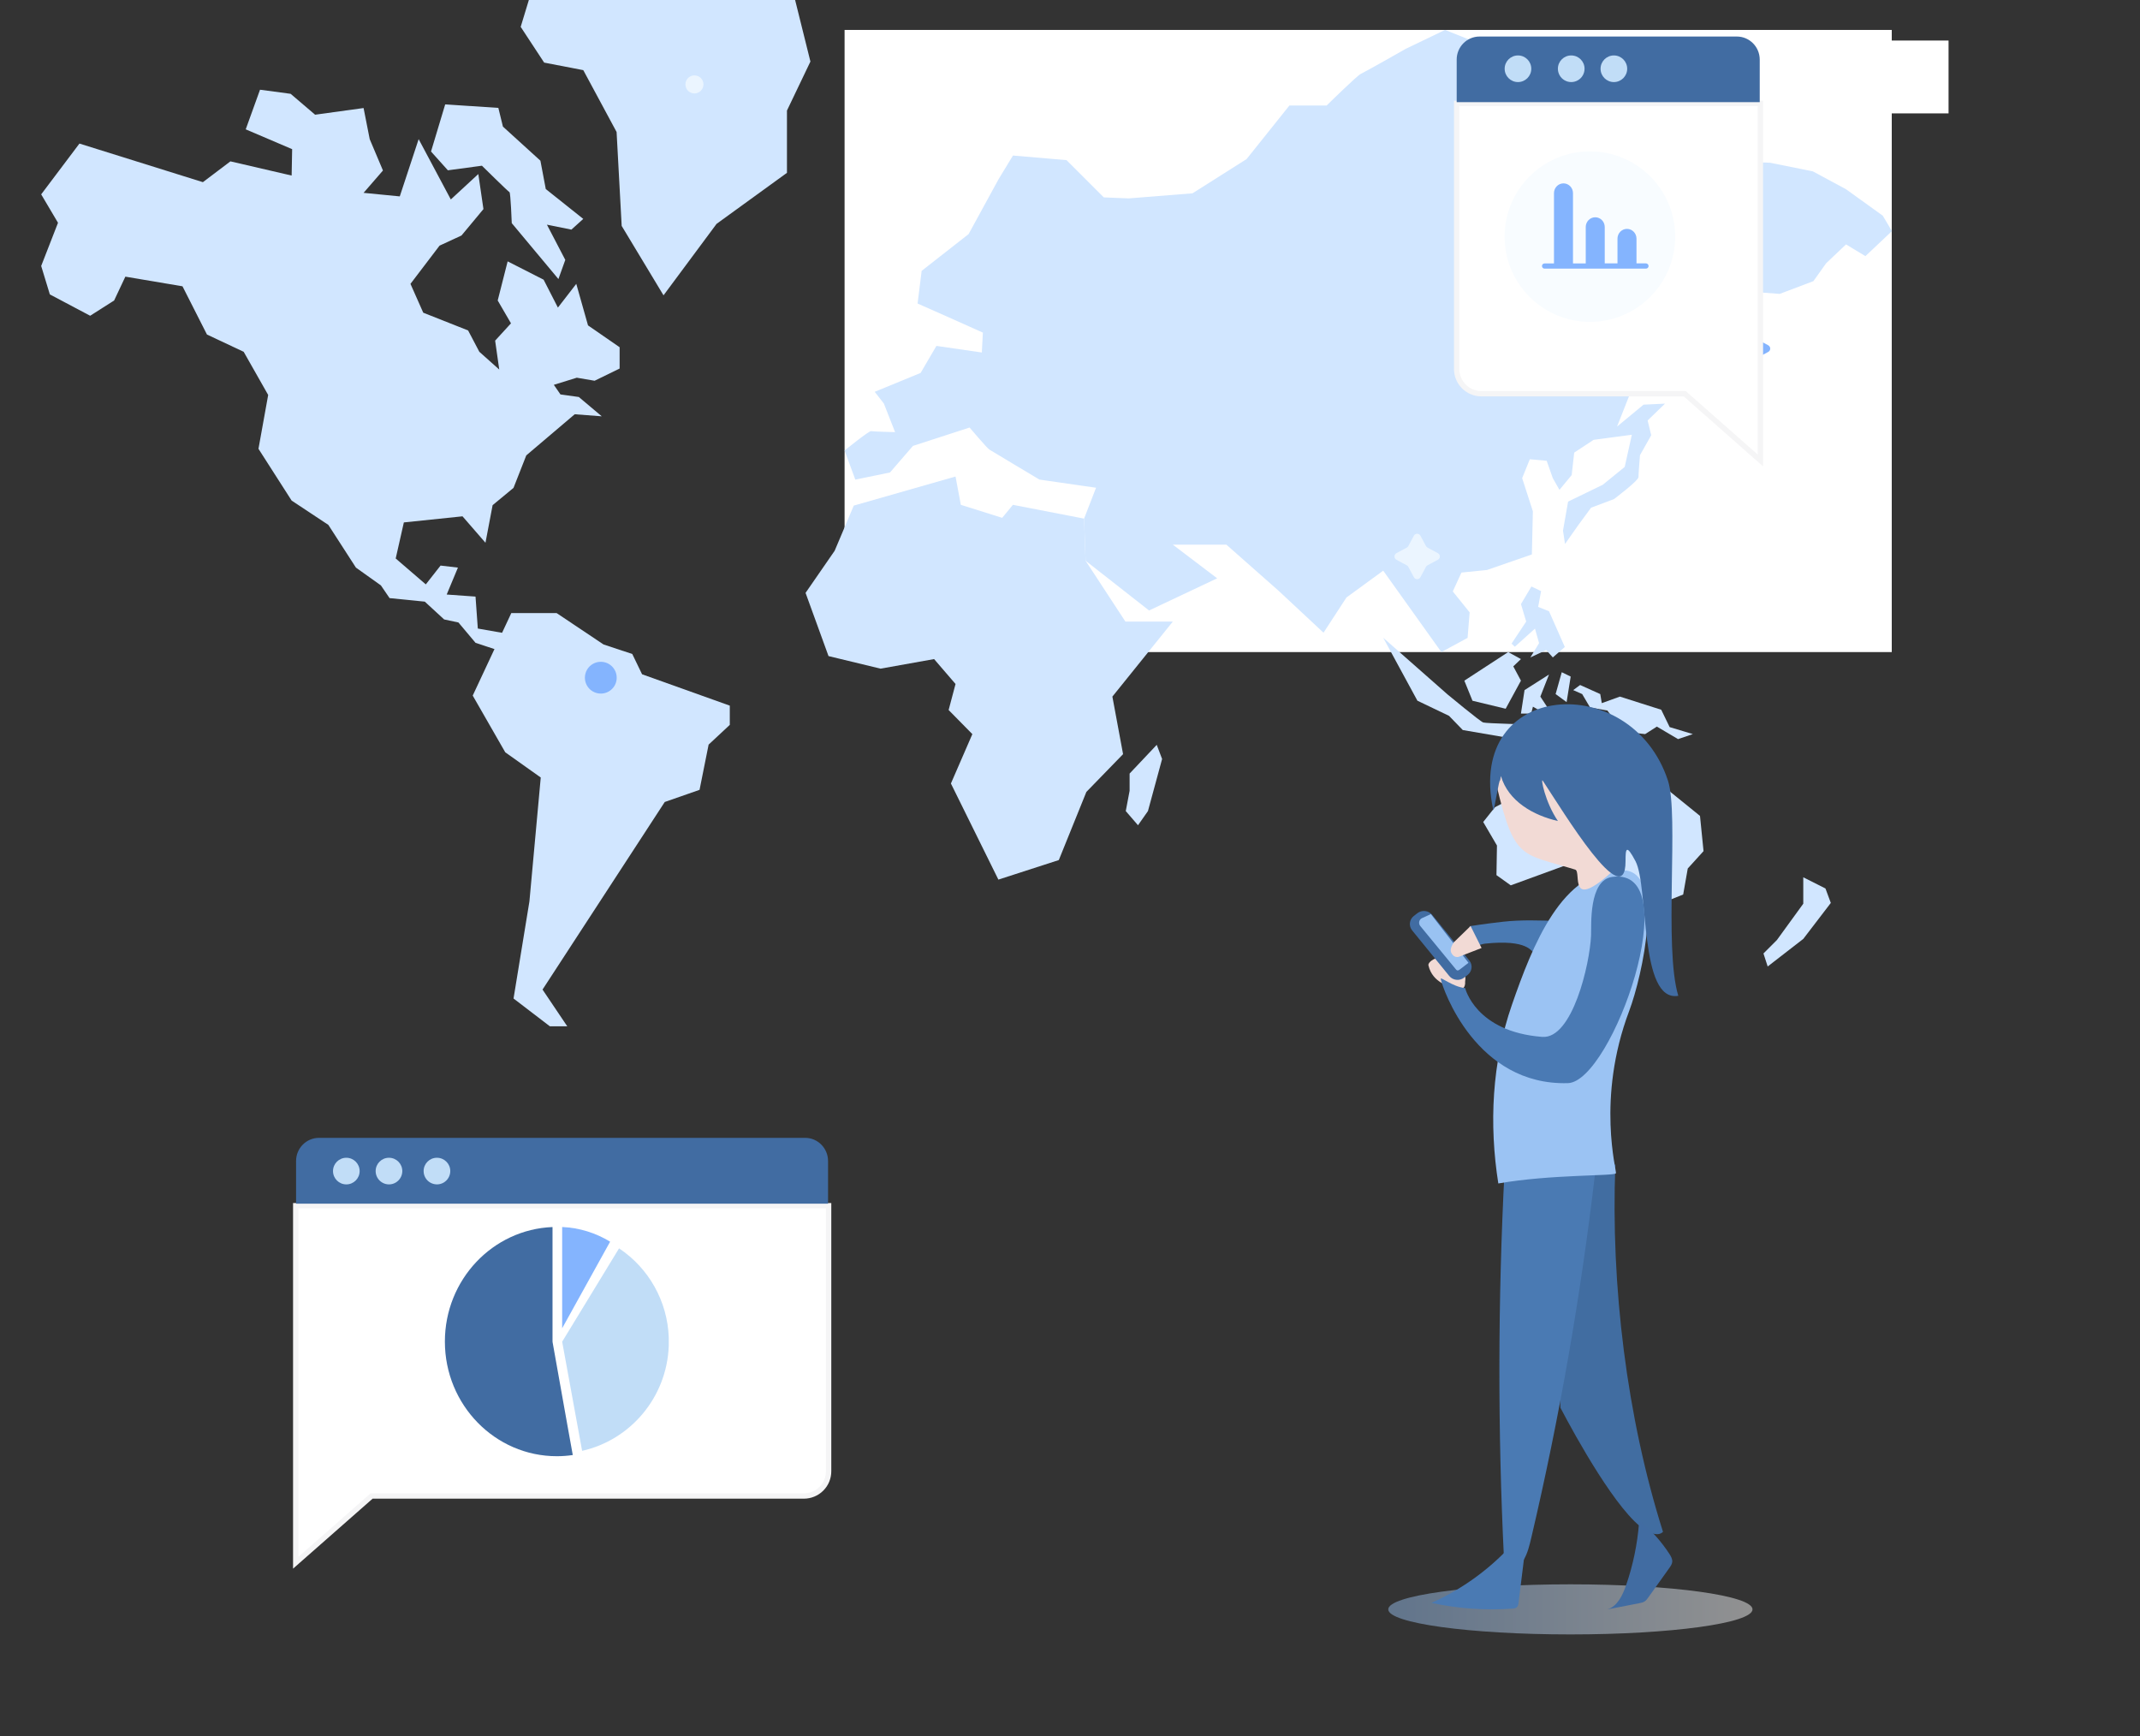
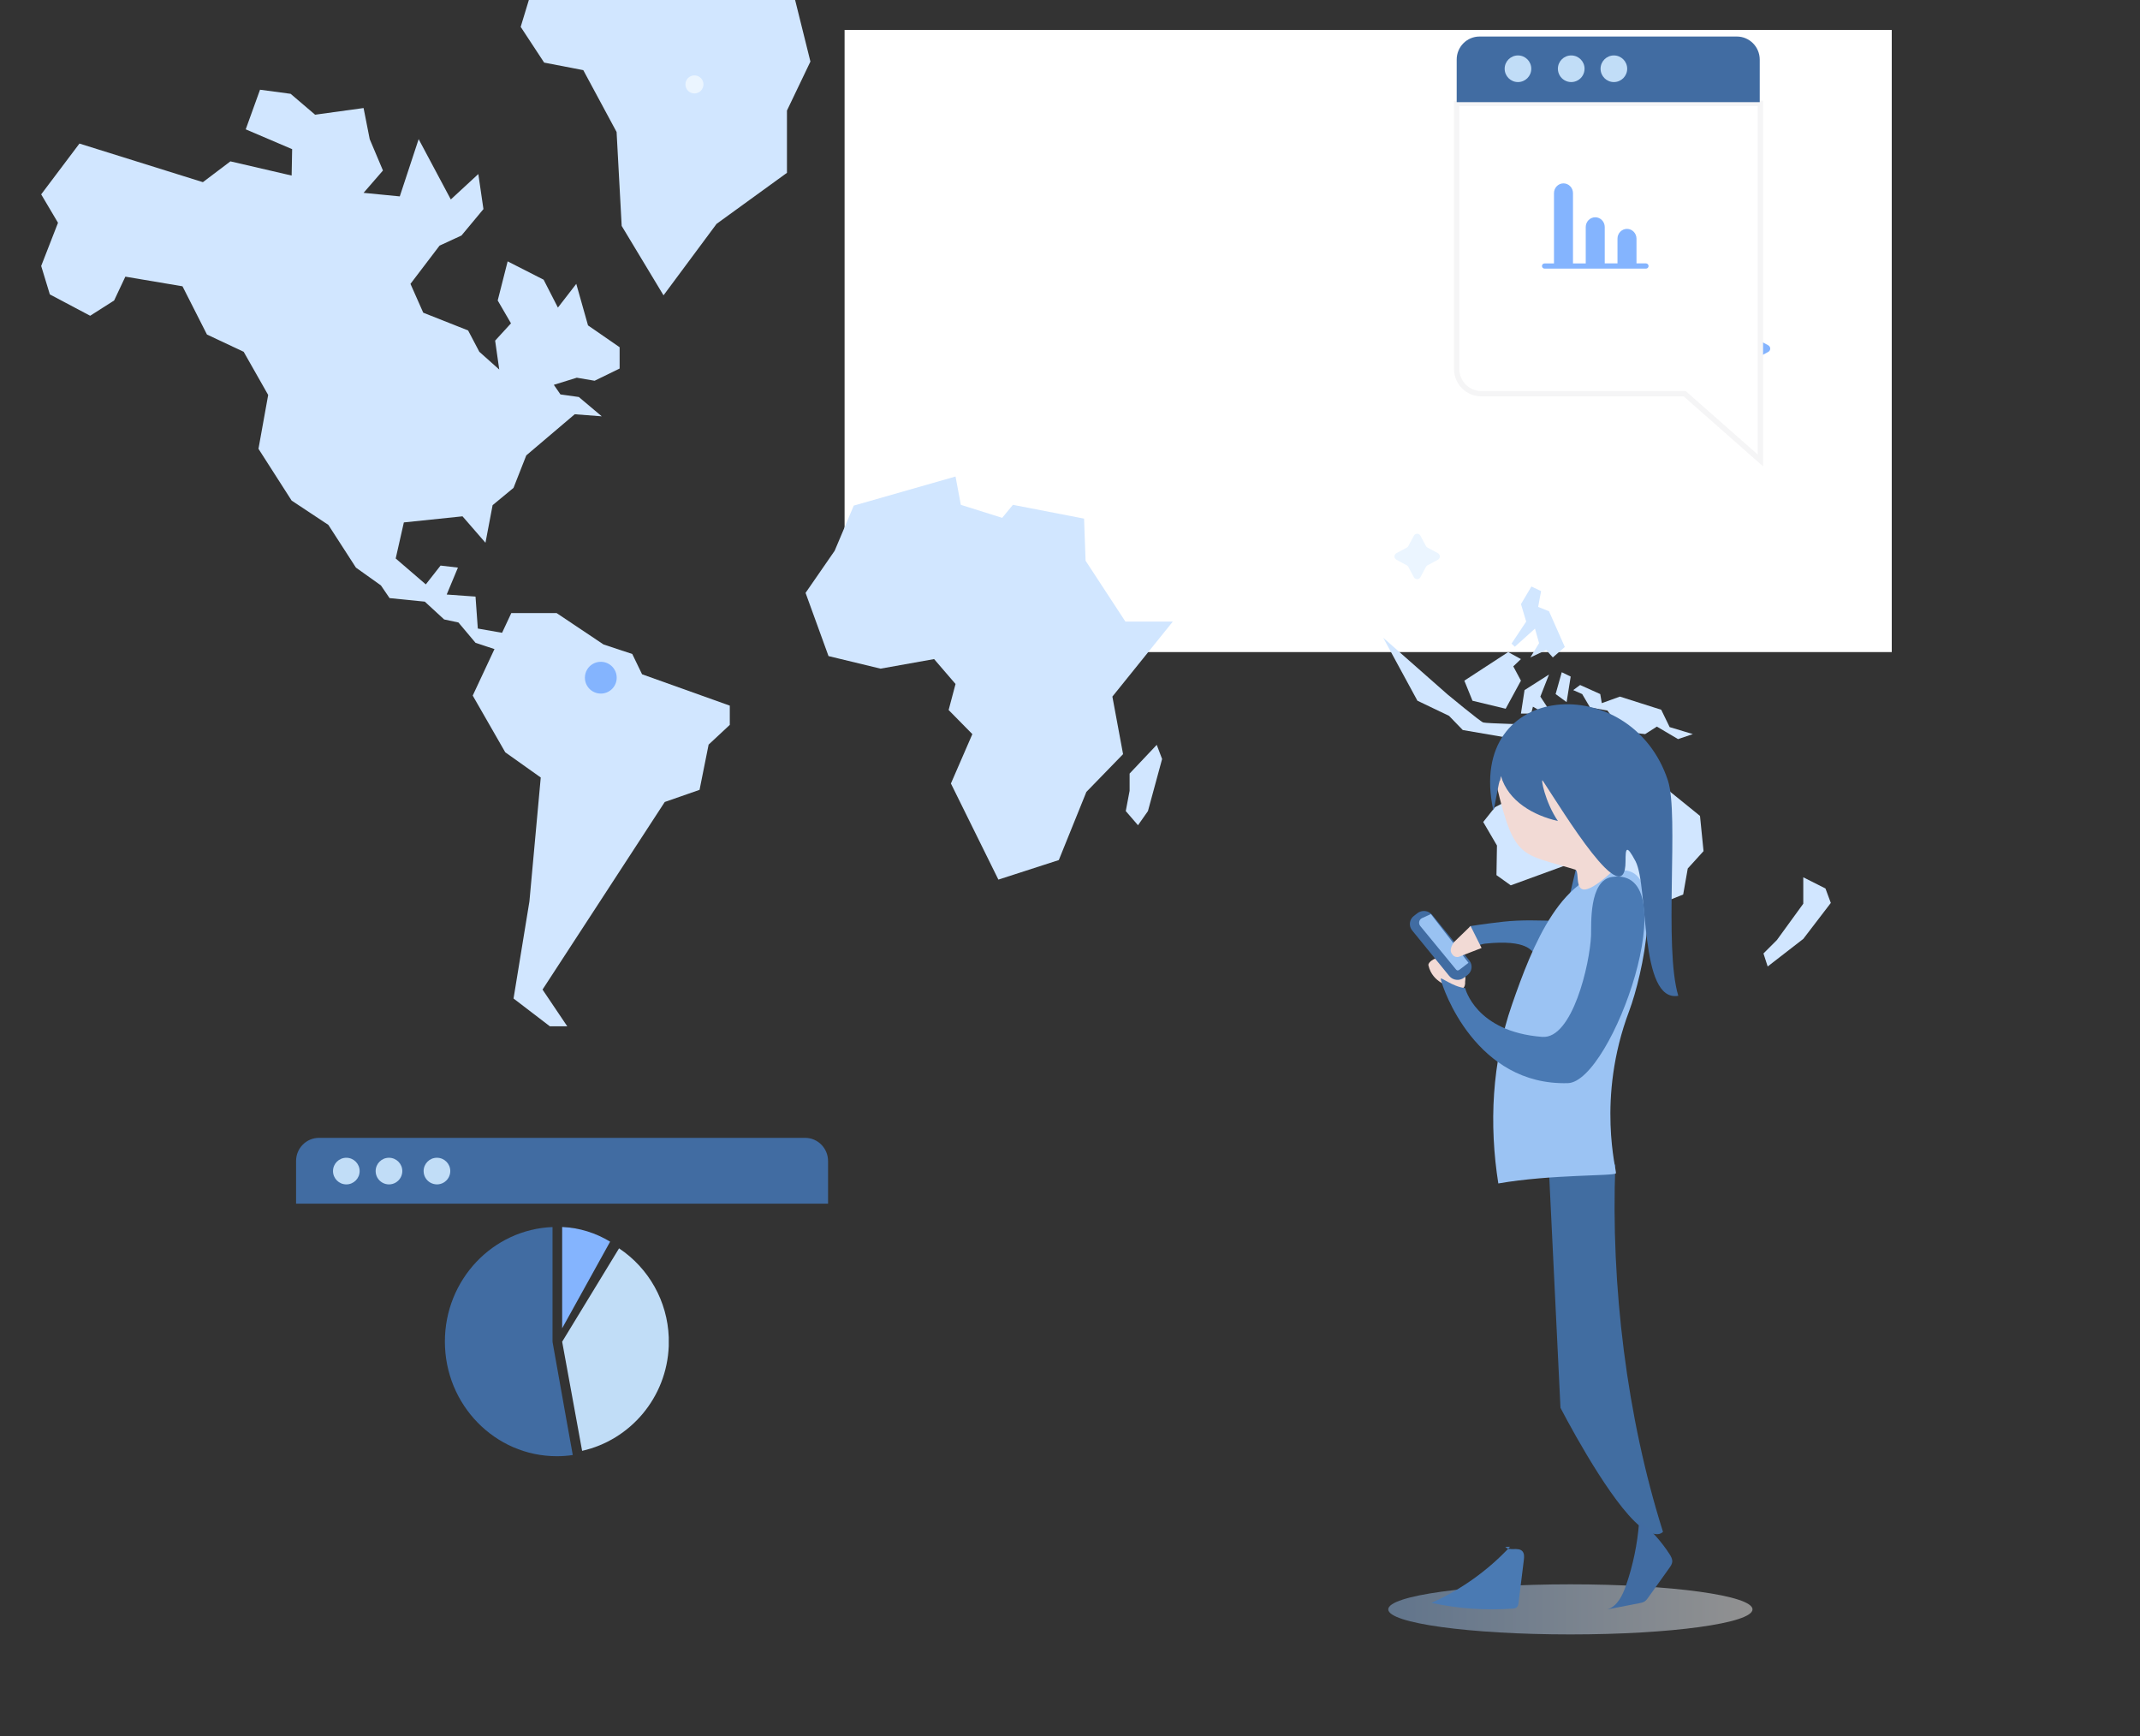
<svg xmlns="http://www.w3.org/2000/svg" version="1.1" id="Capa_1" x="0px" y="0px" width="572px" height="464.048px" viewBox="0 359.344 572 464.048" enable-background="new 0 359.344 572 464.048" xml:space="preserve">
  <rect x="0" y="359.344" width="572" height="464.048" fill="#333333" stroke="none" />
  <g>
-     <polygon id="path-3_1_" fill="#FFFFFF" points="430.92,370.18 520.83,370.18 520.83,389.65 430.92,389.65  " />
-   </g>
+     </g>
  <g>
    <polygon id="path-1_1_" fill="#FFFFFF" points="225.749,367.346 505.646,367.346 505.646,533.634 225.749,533.634  " />
  </g>
  <g id="Group-31" transform="translate(16.008, 18.683)">
    <polygon id="Fill-1" fill="#D1E6FF" points="120.654,504.534 110.346,526.581 119.041,541.737 128.529,548.476 125.501,581.588    121.257,607.546 130.961,614.97 135.61,614.97 129.006,605.158 161.676,555.017 170.975,551.774 173.398,539.682 179.057,534.411    179.057,529.267 155.613,520.887 152.991,515.463 145.305,512.913 132.781,504.534  " />
    <polygon id="Fill-2" fill="#D1E6FF" points="49.673,375.231 62.08,380.53 61.944,387.584 45.582,383.79 38.221,389.351    5.227,379.033 -5,392.612 -0.504,400.207 -5,411.749 -2.685,419.354 8.092,425.057 14.498,420.976 17.498,414.605 32.77,417.182    39.311,430.075 49.123,434.689 55.673,446.231 53.079,460.619 61.944,474.459 71.756,480.955 79.126,492.371 85.803,497.127    88.119,500.525 97.534,501.471 102.706,506.228 106.526,507.038 111.094,512.472 116.734,514.346 118.843,509.913 111.707,508.661    111.094,500.119 103.39,499.57 106.391,492.371 101.75,491.829 97.804,496.858 89.758,489.938 91.938,480.297 107.616,478.666    113.752,485.731 115.662,475.684 121.249,471.062 124.663,462.376 137.61,451.384 144.836,451.934 138.701,446.771    133.799,446.086 132.024,443.518 138.16,441.617 142.927,442.428 149.612,439.167 149.612,433.472 141.161,427.633    138.025,416.533 133.115,422.877 129.294,415.416 119.681,410.524 117.023,420.976 120.573,427.084 116.338,431.706    117.437,439.437 112.112,434.689 109.112,428.985 97.12,424.238 93.705,416.533 101.48,406.316 107.346,403.604 113.211,396.549    111.842,387.179 104.49,393.973 95.894,377.853 90.849,393.153 81.172,392.206 86.353,386.233 82.811,377.853 81.172,369.537    68.216,371.321 61.674,365.736 53.493,364.645  " />
    <g id="Group-30" transform="translate(42, 0)">
-       <path id="Fill-3" fill="#D1E6FF" d="M60.985,368.573l-3.785,12.587l4.505,5.02l9.101-1.226c0,0,7.055,6.957,7.361,7.065    c0.307,0.098,0.613,8.287,0.613,8.287l12.47,14.938l1.838-5.117l-4.911-9.416l6.542,1.324l3.171-2.864l-10.019-7.981l-1.433-7.578    l-10.019-9.109l-1.226-5.009L60.985,368.573z" />
      <polygon id="Fill-5" fill="#D1E6FF" points="83.348,340.66 81.167,347.841 87.438,357.392 97.899,359.409 106.801,375.943     108.162,401.045 119.343,419.597 133.524,400.495 152.338,386.855 152.338,370.213 158.609,357.113 154.518,340.66   " />
      <polygon id="Fill-7" fill="#D1E6FF" points="197.396,468.026 170.195,475.801 165.087,487.874 157.311,499.128 163.447,516.023     177.35,519.382 191.666,516.823 197.396,523.482 195.55,530.439 201.893,536.88 196.162,550.08 208.849,575.767 225.003,570.541     232.365,552.332 242.177,542.233 239.32,526.852 255.476,506.796 242.798,506.796 232.157,490.532 231.752,479.28     212.732,475.594 209.866,479.072 198.811,475.594   " />
      <polygon id="Fill-9" fill="#D1E6FF" points="243.924,547.422 243.924,552.027 242.897,557.449 246.168,561.235 248.826,557.449     252.61,543.53 251.177,539.745   " />
      <g id="Group-13" transform="translate(44.536, 3.301)">
        <g id="Clip-12">
			</g>
-         <path id="Fill-11" fill="#D1E6FF" d="M282.719,511.65l-15.543-21.76l-9.821,7.163l-6.136,9.416l-12.065-11.254l-13.902-12.28     h-14.317l11.857,9.001l-18.201,8.596l-16.966-13.299l-0.404-11.254l3.198-8.253l-15.127-2.181c0,0-12.812-7.641-13.424-8.045     c-0.613-0.406-5.253-5.867-5.253-5.867l-15.137,4.91l-6.136,7.1l-9.271,1.911l-2.864-7.784c0,0,6.542-5.316,7.091-5.181     c0.541,0.134,6.406,0.271,6.406,0.271l-3-7.642l-2.451-3.134l12.272-5.045l4.226-7.228l12.137,1.766l0.279-5.316l-9.136-4.089     l-8.316-3.687l1.09-8.729l12.542-9.821l8.046-14.73l3.82-6.271l14.317,1.225l9.956,9.957l6.677,0.271l17.038-1.36l14.451-9.146     l11.452-14.326h9.956c0,0,8.182-8.046,9.136-8.46c0.957-0.406,12.002-6.686,12.002-6.686l10.497-5.046l9.956,3.956l5.46,6.145     l-7.226,7.909l9.271,3.686l15.407,0.819l2.181,7.679l8.181,1.602l8.046-5.181l9.416,0.136l10.496,3.451l6.001,5.009l9.676,0.281     l11.462,2.313l8.857,4.777l9.819,7.063l2.452,4.127l-7.091,6.685l-5.181-3.136l-5.316,5.047l-3.406,4.775l-9,3.406l-7.227-0.542     l-15.407,0.136l-12.408,3.685l-7.631,7.775l5.865,7.506l-6.677,16.911l7.091-5.865l5.73-0.271l-4.64,4.496l0.956,3.955     l-3.001,5.325c0,0-0.405,4.911-0.405,5.865c0,0.957-6.541,5.867-6.541,5.867l-6.137,2.314l-3.404,4.641l-3.551,5.045l-0.54-3.567     l1.36-7.757l9.271-4.496l5.865-4.775l1.91-8.596l-10.227,1.359l-5.181,3.414l-0.676,6.001l-3.271,3.955l-1.775-3.134l-1.64-4.641     l-4.505-0.405l-2.045,5.047l2.864,8.865l-0.27,11.533l-12.002,4.152l-6.819,0.686l-2.315,5.046l4.505,5.595l-0.55,6.821     L282.719,511.65z" />
      </g>
      <polygon id="Fill-14" fill="#D1E6FF" points="349.341,552.332 341.575,556.423 338.44,560.369 342.115,566.658 341.981,574.569     345.801,577.299 364.884,570.334 377.57,580.02 381.381,583.976 391.887,579.749 393.113,572.794 397.329,568.154     396.383,558.739 388.472,552.332 381.516,539.096 379.201,541.006 377.976,548.782 371.705,544.421 373.885,541.006     363.109,540.466 361.478,546.053 358.748,543.467 353.027,548.367 351.792,551.918   " />
      <polygon id="Fill-16" fill="#D1E6FF" points="423.99,575.146 423.99,582.21 416.934,591.922 413.349,595.508 414.475,598.987     423.99,591.615 431.35,582.002 429.918,578.137   " />
      <path id="Fill-18" fill="#D1E6FF" d="M311.716,511.129l9.136,16.821l8.451,4.046l3.676,3.793l19.228,3.298l13.632-4.369    l-14.316-0.405c0,0-12.271-0.271-13.092-0.55c-0.82-0.271-9.541-7.506-9.541-7.506L311.716,511.129z" />
      <polygon id="Fill-20" fill="#D1E6FF" points="333.394,522.591 345.116,514.949 348.522,516.823 346.477,518.77 348.522,522.591     344.44,530.096 335.574,527.96   " />
      <polygon id="Fill-22" fill="#D1E6FF" points="356.027,520.95 349.486,525.114 348.522,531.393 351.251,531.393 351.73,529.546     354.928,531.393 356.027,530.366 353.711,526.852   " />
      <polygon id="Fill-24" fill="#D1E6FF" points="364.343,523.753 369.722,526.176 370.137,528.6 374.975,526.852 386.021,530.366     388.274,535.006 394.473,536.871 390.518,538.214 384.859,534.871 381.723,536.871 375.795,536.232 371.632,530.573     367.001,529.753 364.893,526.176 362.496,525.114   " />
      <polygon id="Fill-26" fill="#D1E6FF" points="359.433,520.338 357.793,526.176 360.73,528.321 361.82,521.5   " />
      <polygon id="Fill-28" fill="#D1E6FF" points="351.324,497.425 348.531,502.129 349.927,506.796 346.008,512.698 346.891,513.526     352.279,508.679 353.369,512.563 351.044,516.382 355.279,514.409 357.045,516.382 360.253,513.589 356.027,504.039     353.126,502.877 353.91,498.651   " />
    </g>
  </g>
  <title>2C1B8311-ACE8-4E9F-BC22-2BC0CEEAD75F</title>
  <desc>Created with sketchtool.</desc>
  <g id="producto-informes">
    <g transform="translate(-70, 12)">
      <g transform="translate(82, 0)">
        <g id="Group">
          <path id="Shape" fill="#EBF5FF" d="M173.678,372.315c-0.875,0.02-1.694-0.431-2.136-1.188c-0.441-0.757-0.441-1.685,0-2.441      c0.442-0.757,1.261-1.207,2.136-1.189c1.306,0.035,2.352,1.099,2.352,2.405C176.021,371.217,174.984,372.279,173.678,372.315z" />
          <path id="Path" fill="#84B4FE" d="M148.666,532.73c-1.541,0.027-2.973-0.773-3.748-2.1c-0.775-1.324-0.775-2.964,0-4.298      c0.775-1.324,2.208-2.126,3.748-2.099c2.316,0.045,4.172,1.928,4.172,4.252C152.838,530.812,150.982,532.686,148.666,532.73      L148.666,532.73z" />
          <path fill="#EBF5FF" d="M369.565,493.708c-0.172-0.09-0.317-0.234-0.415-0.405l-1.486-2.775      c-0.17-0.323-0.515-0.522-0.874-0.522c-0.361,0-0.703,0.199-0.874,0.522l-1.487,2.775c-0.089,0.171-0.233,0.316-0.405,0.405      l-2.767,1.487c-0.322,0.17-0.531,0.512-0.531,0.882c0,0.369,0.208,0.703,0.531,0.883l2.767,1.485      c0.172,0.092,0.316,0.234,0.405,0.405l1.487,2.775c0.17,0.324,0.512,0.522,0.874,0.522c0.358,0,0.703-0.197,0.874-0.522      l1.486-2.775c0.09-0.171,0.234-0.314,0.404-0.405l2.775-1.485c0.324-0.171,0.533-0.514,0.533-0.883      c0-0.37-0.208-0.703-0.533-0.882L369.565,493.708L369.565,493.708z" />
          <path fill="#C1DDF7" d="M452.502,429.295c-0.262-0.144-0.47-0.351-0.612-0.612l-2.227-4.162      c-0.261-0.487-0.765-0.784-1.315-0.784c-0.548,0-1.054,0.306-1.315,0.784l-2.232,4.162c-0.145,0.262-0.354,0.469-0.614,0.612      l-4.152,2.235c-0.486,0.262-0.793,0.766-0.793,1.315c0,0.548,0.307,1.054,0.793,1.315l4.152,2.233      c0.261,0.135,0.47,0.353,0.614,0.614l2.232,4.151c0.262,0.487,0.768,0.784,1.315,0.784c0.551,0,1.055-0.306,1.315-0.784      l2.228-4.162c0.143-0.262,0.351-0.469,0.612-0.612l4.163-2.233c0.486-0.262,0.792-0.768,0.792-1.315      c0-0.55-0.306-1.056-0.792-1.317L452.502,429.295z" />
          <path fill="#84B4FE" d="M457.872,438.152c-0.172-0.09-0.315-0.234-0.405-0.405l-1.485-2.775      c-0.172-0.323-0.515-0.531-0.884-0.531s-0.703,0.207-0.882,0.531l-1.486,2.775c-0.09,0.171-0.234,0.316-0.406,0.405      l-2.775,1.487c-0.322,0.169-0.522,0.512-0.522,0.881c0,0.37,0.2,0.703,0.522,0.884l2.775,1.485      c0.172,0.092,0.317,0.235,0.406,0.405l1.486,2.775c0.17,0.324,0.513,0.531,0.882,0.531s0.703-0.206,0.884-0.531l1.485-2.775      c0.091-0.17,0.233-0.314,0.405-0.405l2.767-1.485c0.322-0.172,0.522-0.514,0.522-0.884c0-0.369-0.2-0.701-0.522-0.881      L457.872,438.152z" />
          <g transform="translate(12, 71)">
            <path fill="#FFFFFF" stroke="#F5F5F6" stroke-width="1.424" d="M446.539,399.418v-95.436H365.35v70.981       c0,3.648,2.955,6.613,6.604,6.613h54.349L446.539,399.418z" />
            <g id="Clipped">
              <g>
                <g id="e">
							</g>
                <path fill="#416CA2" d="M371.467,286.107h68.773c3.379,0,6.118,2.766,6.118,6.181v11.353h-81v-11.353         C365.35,288.873,368.089,286.107,371.467,286.107" />
              </g>
            </g>
            <path fill="#C1DDF7" d="M385.297,294.721c0,1.964-1.594,3.56-3.557,3.56c-1.966,0-3.56-1.597-3.56-3.56       c0-1.966,1.595-3.559,3.56-3.559C383.703,291.162,385.297,292.756,385.297,294.721 M399.534,294.721       c0,1.271-0.676,2.451-1.785,3.082c-1.099,0.64-2.458,0.64-3.559,0c-1.1-0.64-1.783-1.812-1.783-3.082       c0-1.966,1.595-3.559,3.56-3.559C397.947,291.162,399.543,292.756,399.534,294.721 M410.931,294.721       c0,1.964-1.594,3.56-3.559,3.56c-1.964,0-3.558-1.597-3.558-3.56c0-1.966,1.595-3.559,3.558-3.559       C409.337,291.162,410.931,292.756,410.931,294.721" />
-             <path fill="#F8FCFF" d="M423.753,339.591c0,12.587-10.209,22.786-22.787,22.786c-12.586,0-22.795-10.199-22.795-22.786       s10.209-22.786,22.795-22.786C413.544,316.796,423.753,327.004,423.753,339.591" />
            <path fill="#84B4FE" d="M415.95,346.745h-2.533v-6.615c0-1.441-1.145-2.611-2.54-2.611c-1.406,0-2.541,1.171-2.541,2.611v6.615       h-3.406v-9.713c0-1.443-1.135-2.613-2.539-2.613c-1.407,0-2.541,1.171-2.541,2.613v9.722h-3.406v-18.786       c0-1.441-1.144-2.612-2.539-2.612c-1.407,0-2.541,1.172-2.541,2.612v18.787h-2.533c-0.379,0.009-0.685,0.314-0.676,0.693       c0,0.389,0.308,0.695,0.676,0.695h27.138c0.37,0,0.676-0.317,0.676-0.695C416.635,347.061,416.337,346.754,415.95,346.745" />
          </g>
          <g transform="translate(181, 7)">
-             <path fill="#FFFFFF" stroke="#F5F5F6" stroke-width="1.424" d="M-113.956,758.045V662.61H28.484v70.981       c0,1.757-0.694,3.441-1.937,4.676c-1.244,1.244-2.929,1.937-4.676,1.937H-93.674L-113.956,758.045z" />
            <path fill="#416CA2" d="M22.195,644.474h-129.924c-3.388,0-6.136,2.774-6.136,6.198v11.391H28.331v-11.391       C28.331,647.248,25.583,644.474,22.195,644.474" />
            <path fill="#C1DDF7" d="M-79.771,653.357c0,1.271,0.676,2.45,1.784,3.081c1.108,0.631,2.46,0.64,3.559,0       s1.784-1.811,1.784-3.081c0-1.964-1.595-3.56-3.568-3.56C-78.177,649.789-79.771,651.384-79.771,653.357 M-92.593,653.357       c0,1.271,0.676,2.45,1.784,3.081c1.099,0.64,2.459,0.64,3.559,0c1.099-0.64,1.784-1.811,1.784-3.081       c0-1.964-1.595-3.56-3.559-3.56C-90.998,649.789-92.593,651.384-92.593,653.357 M-103.99,653.357       c0,1.964,1.595,3.559,3.559,3.559c1.964,0,3.559-1.596,3.559-3.559s-1.595-3.56-3.559-3.56       C-102.396,649.798-103.99,651.384-103.99,653.357" />
            <path fill="#416CA2" d="M-45.29,699.137c0-0.018,0-0.036,0-0.045c-0.009-0.036-0.009-0.081-0.018-0.117       c0-0.018-0.009-0.036-0.009-0.054v-30.607c-15.993,0.631-28.77,14.093-28.77,30.608c0,16.92,13.398,30.644,29.932,30.644       c1.441,0,2.865-0.108,4.252-0.315c-0.459-2.55-0.946-5.272-1.441-7.992C-43.317,710.192-45.29,699.137-45.29,699.137" />
            <path fill="#84B4FE" d="M-42.74,695.371l12.821-23.146c-3.821-2.324-8.181-3.723-12.821-3.921V695.371z" />
            <path fill="#C1DDF7" d="M-27.532,674.008l-15.208,24.958c1.252,6.928,3.631,19.876,5.334,29.166       c12.902-2.902,22.633-14.271,23.156-28.021v-2.325C-14.602,688.19-19.54,679.342-27.532,674.008" />
          </g>
        </g>
      </g>
    </g>
  </g>
  <g id="chica_movil" transform="translate(116, 175)">
    <linearGradient id="Oval-3_1_" gradientUnits="userSpaceOnUse" x1="-700.332" y1="-143.978" x2="-701.991" y2="-143.978" gradientTransform="matrix(56 0 0 -7.704 39571 -494.665)">
      <stop offset="0" style="stop-color:#FFFFFF" />
      <stop offset="1" style="stop-color:#9BC3F3" />
    </linearGradient>
    <ellipse id="Oval-3" opacity="0.46" fill="url(#Oval-3_1_)" enable-background="new    " cx="303.749" cy="614.505" rx="48.682" ry="6.695" />
    <path fill="#F2DAD5" d="M271.719,448c0,0-4.785-0.838-5.912-5.611c-0.216-0.91,2.181-2.723,4.199-1.686l4.865,3.451   c0.999,0.512,0.846,1.811,0.738,2.658C275.61,446.802,276.044,450.244,271.719,448" />
    <path fill="#416CA2" d="M271.377,445.216l-9.931-12.199c-0.964-1.18-0.757-2.909,0.45-3.847l0.955-0.739   c0.911-0.703,2.136-0.766,3.1-0.262c0.325,0.172,0.612,0.406,0.856,0.703l9.929,12.2c0.964,1.18,0.757,2.908-0.451,3.847   l-0.954,0.739C274.115,446.595,272.34,446.397,271.377,445.216" />
    <path fill="#99C2F2" d="M266.456,428.665l-2.369,1.081c-0.793,0.36-1.027,1.424-0.459,2.108l9.469,11.523   c0.433,0.542,0.667,0.46,1.523-0.233l1.892-1.46L266.456,428.665z" />
    <path fill="#4A7AB3" d="M300.451,430.521c-4.883-0.172-9.812-0.353-14.623,0.179c-4.812,0.533-8.975,1.198-8.975,1.198   c-0.178,0.992-1.98,5.2-0.676,5.595c1.307,0.397,3.361-0.782,4.758-0.926c11.561-1.243,12.371,2.288,12.84,2.152" />
    <path fill="#416DA1" d="M301.1,560.635c4.046,7.74,15.373,28.21,22.625,32.635c1.487,0.909,3.531,1.766,4.775,0.504   c-9.687-30.589-13.983-65.882-12.731-98.146l-17.795,0.693L301.1,560.635z" />
-     <path fill="#4A7AB3" d="M286.152,497.313c-1.793,34.652-1.838,69.305-0.153,103.633c0.027,0.532,0.054,1.081,0.245,1.532   c0.226,0.559,0.648,0.883,1.099,1.045c1.424,0.486,3.01-0.695,3.991-2.369c0.982-1.677,1.487-3.769,1.964-5.795   c7.506-31.923,13.209-64.52,17.049-97.379" />
+     <path fill="#4A7AB3" d="M286.152,497.313c0.027,0.532,0.054,1.081,0.245,1.532   c0.226,0.559,0.648,0.883,1.099,1.045c1.424,0.486,3.01-0.695,3.991-2.369c0.982-1.677,1.487-3.769,1.964-5.795   c7.506-31.923,13.209-64.52,17.049-97.379" />
    <path fill="#9BC3F3" d="M317.696,416.961c-16.154-0.558-24.183,20.436-29.562,35.914c-5.379,15.478-6.145,31.985-3.648,47.789   c14.171-2.469,30.796-1.928,31.436-2.712c0.324-0.396-5.351-19.842,3.55-43.41C322.968,445.252,329.319,416.854,317.696,416.961" />
    <path id="Path-4" fill="#F2DAD5" d="M283.999,394.184c4.792,20.228,6.666,18.154,21.046,22.598c1.794,0.548-2.196,11.686,10.453,0   c1.946-1.793,0-13.075-2.766-19.138c-0.631-1.379-1.271-2.875-2.487-3.729c-6.045-4.235-21.904-3.668-25.489-3.957" />
    <path fill="#416CA2" d="M284.963,393.013c-0.198-1.101-1.647,8.677-1.838,7.801c-7.423-34.733,37.023-37.517,46.709-7.801   c2.982,9.152-1.162,44.58,2.757,57.492c-10.523,1.839-7.856-29.201-11.442-35.986c-2.514-4.756-2.658-3.271-2.658,0   c0,14.354-16.55-13.073-22.119-21.505c-0.641-0.974,0.578,5.701,4.045,10.776c-6.515-1.487-13.253-5.253-15.235-12.021   L284.963,393.013z" />
    <path fill="#4A7AB3" d="M287.621,597.766c-5.91,6.343-13.101,11.477-21.002,15c7.055,1.541,14.335,2.063,21.543,1.55   c0.468-0.036,0.974-0.09,1.296-0.415c0.317-0.314,0.39-0.783,0.442-1.224c0.468-3.784,0.937-7.568,1.404-11.344   c0.1-0.839,0.172-1.793-0.414-2.396c-1.115-1.162-3.469,0.081-4.53-1.126" />
    <path fill="#416CA2" d="M322.103,591.341c-0.441,5.687-1.604,11.309-3.45,16.668c-0.938,2.73-2.361,5.694-5.001,6.496   c2.837-0.548,5.668-1.099,8.504-1.646c0.532-0.1,1.082-0.217,1.523-0.533c0.352-0.251,0.612-0.621,0.874-0.982   c1.883-2.64,3.766-5.271,5.648-7.91c0.344-0.477,0.695-0.982,0.768-1.577c0.09-0.782-0.334-1.53-0.757-2.181   c-2.119-3.251-4.686-6.163-7.613-8.604" />
    <path fill="#4A7AB4" d="M314.939,418.728c-6.352,0.882-5.55,12.973-5.667,15.64c-0.325,7.714-5.009,27.742-13.047,27.122   c-17.856-1.371-20.604-13.047-20.604-13.047c-3.434-0.343-6.695-3.244-6.523-2.406c0.522,2.577,9.416,28.518,33.985,27.814   C314.876,473.525,335.203,415.906,314.939,418.728" />
    <path fill="#F2DAD5" d="M280.008,437.729l-5.99,2.324c-0.578,0.226-1.227,0.062-1.658-0.405c-0.856-0.929-0.812-1.793,0.234-3.451   l4.478-4.343L280.008,437.729z" />
  </g>
</svg>